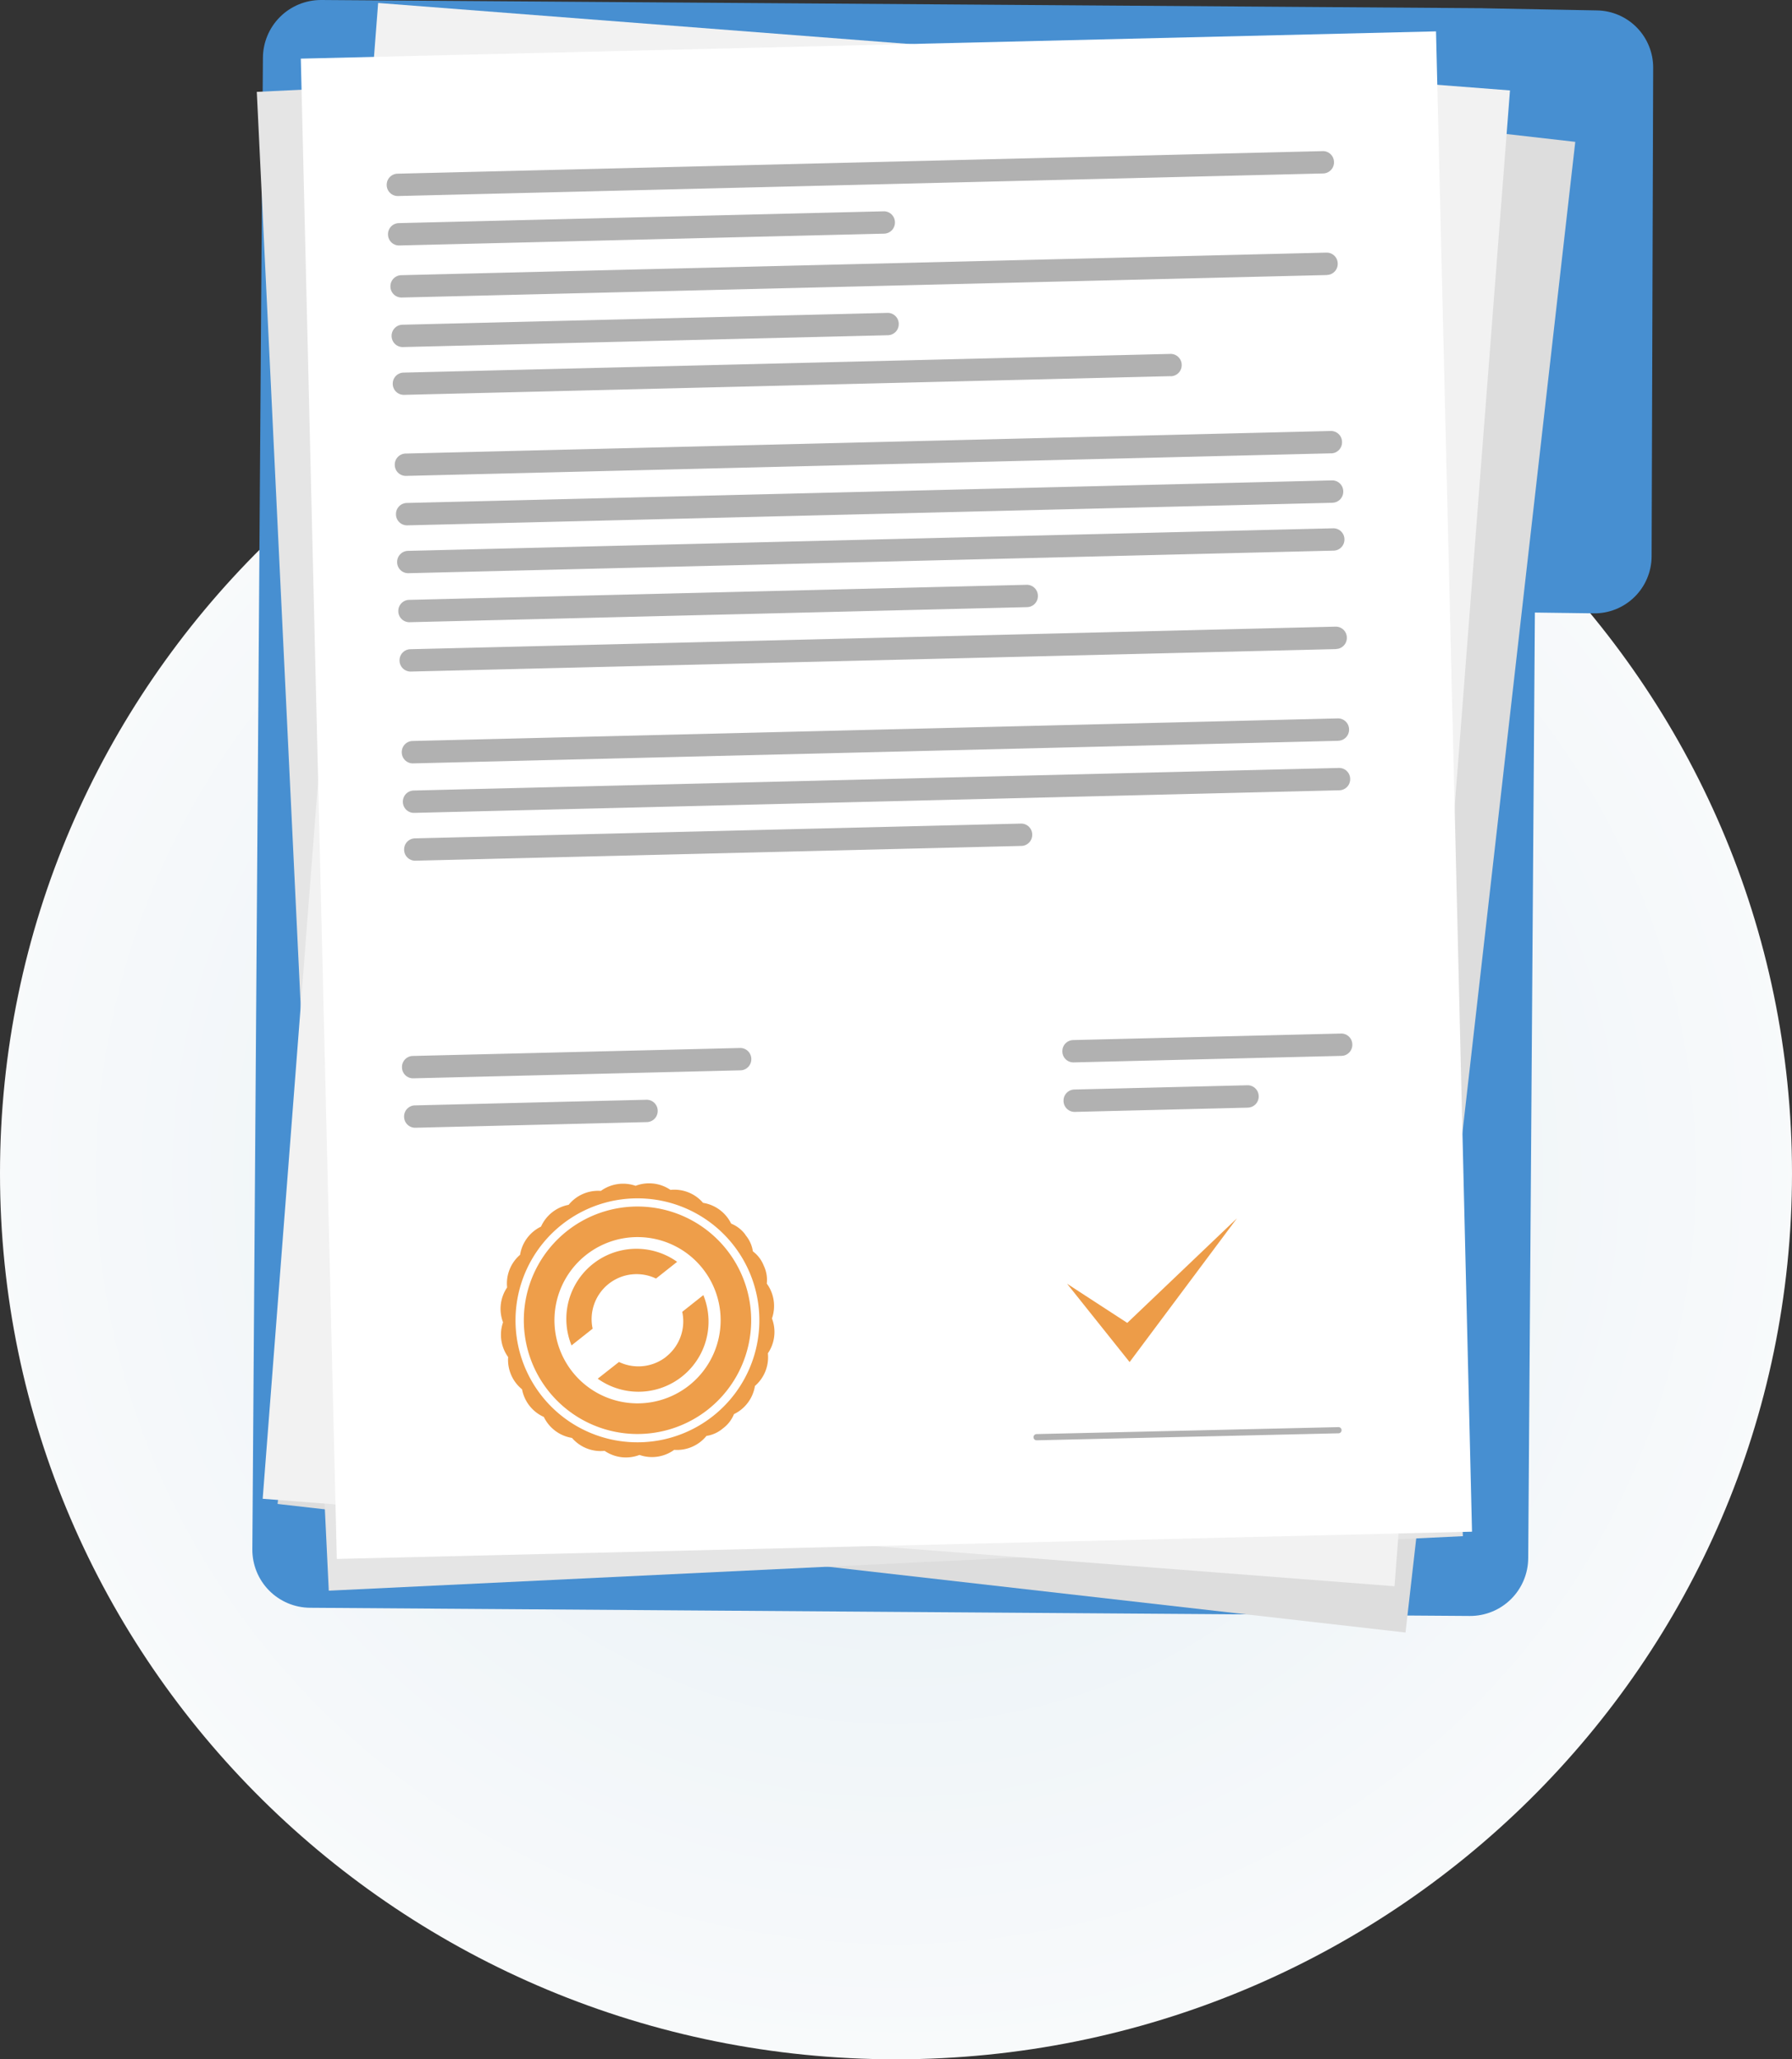
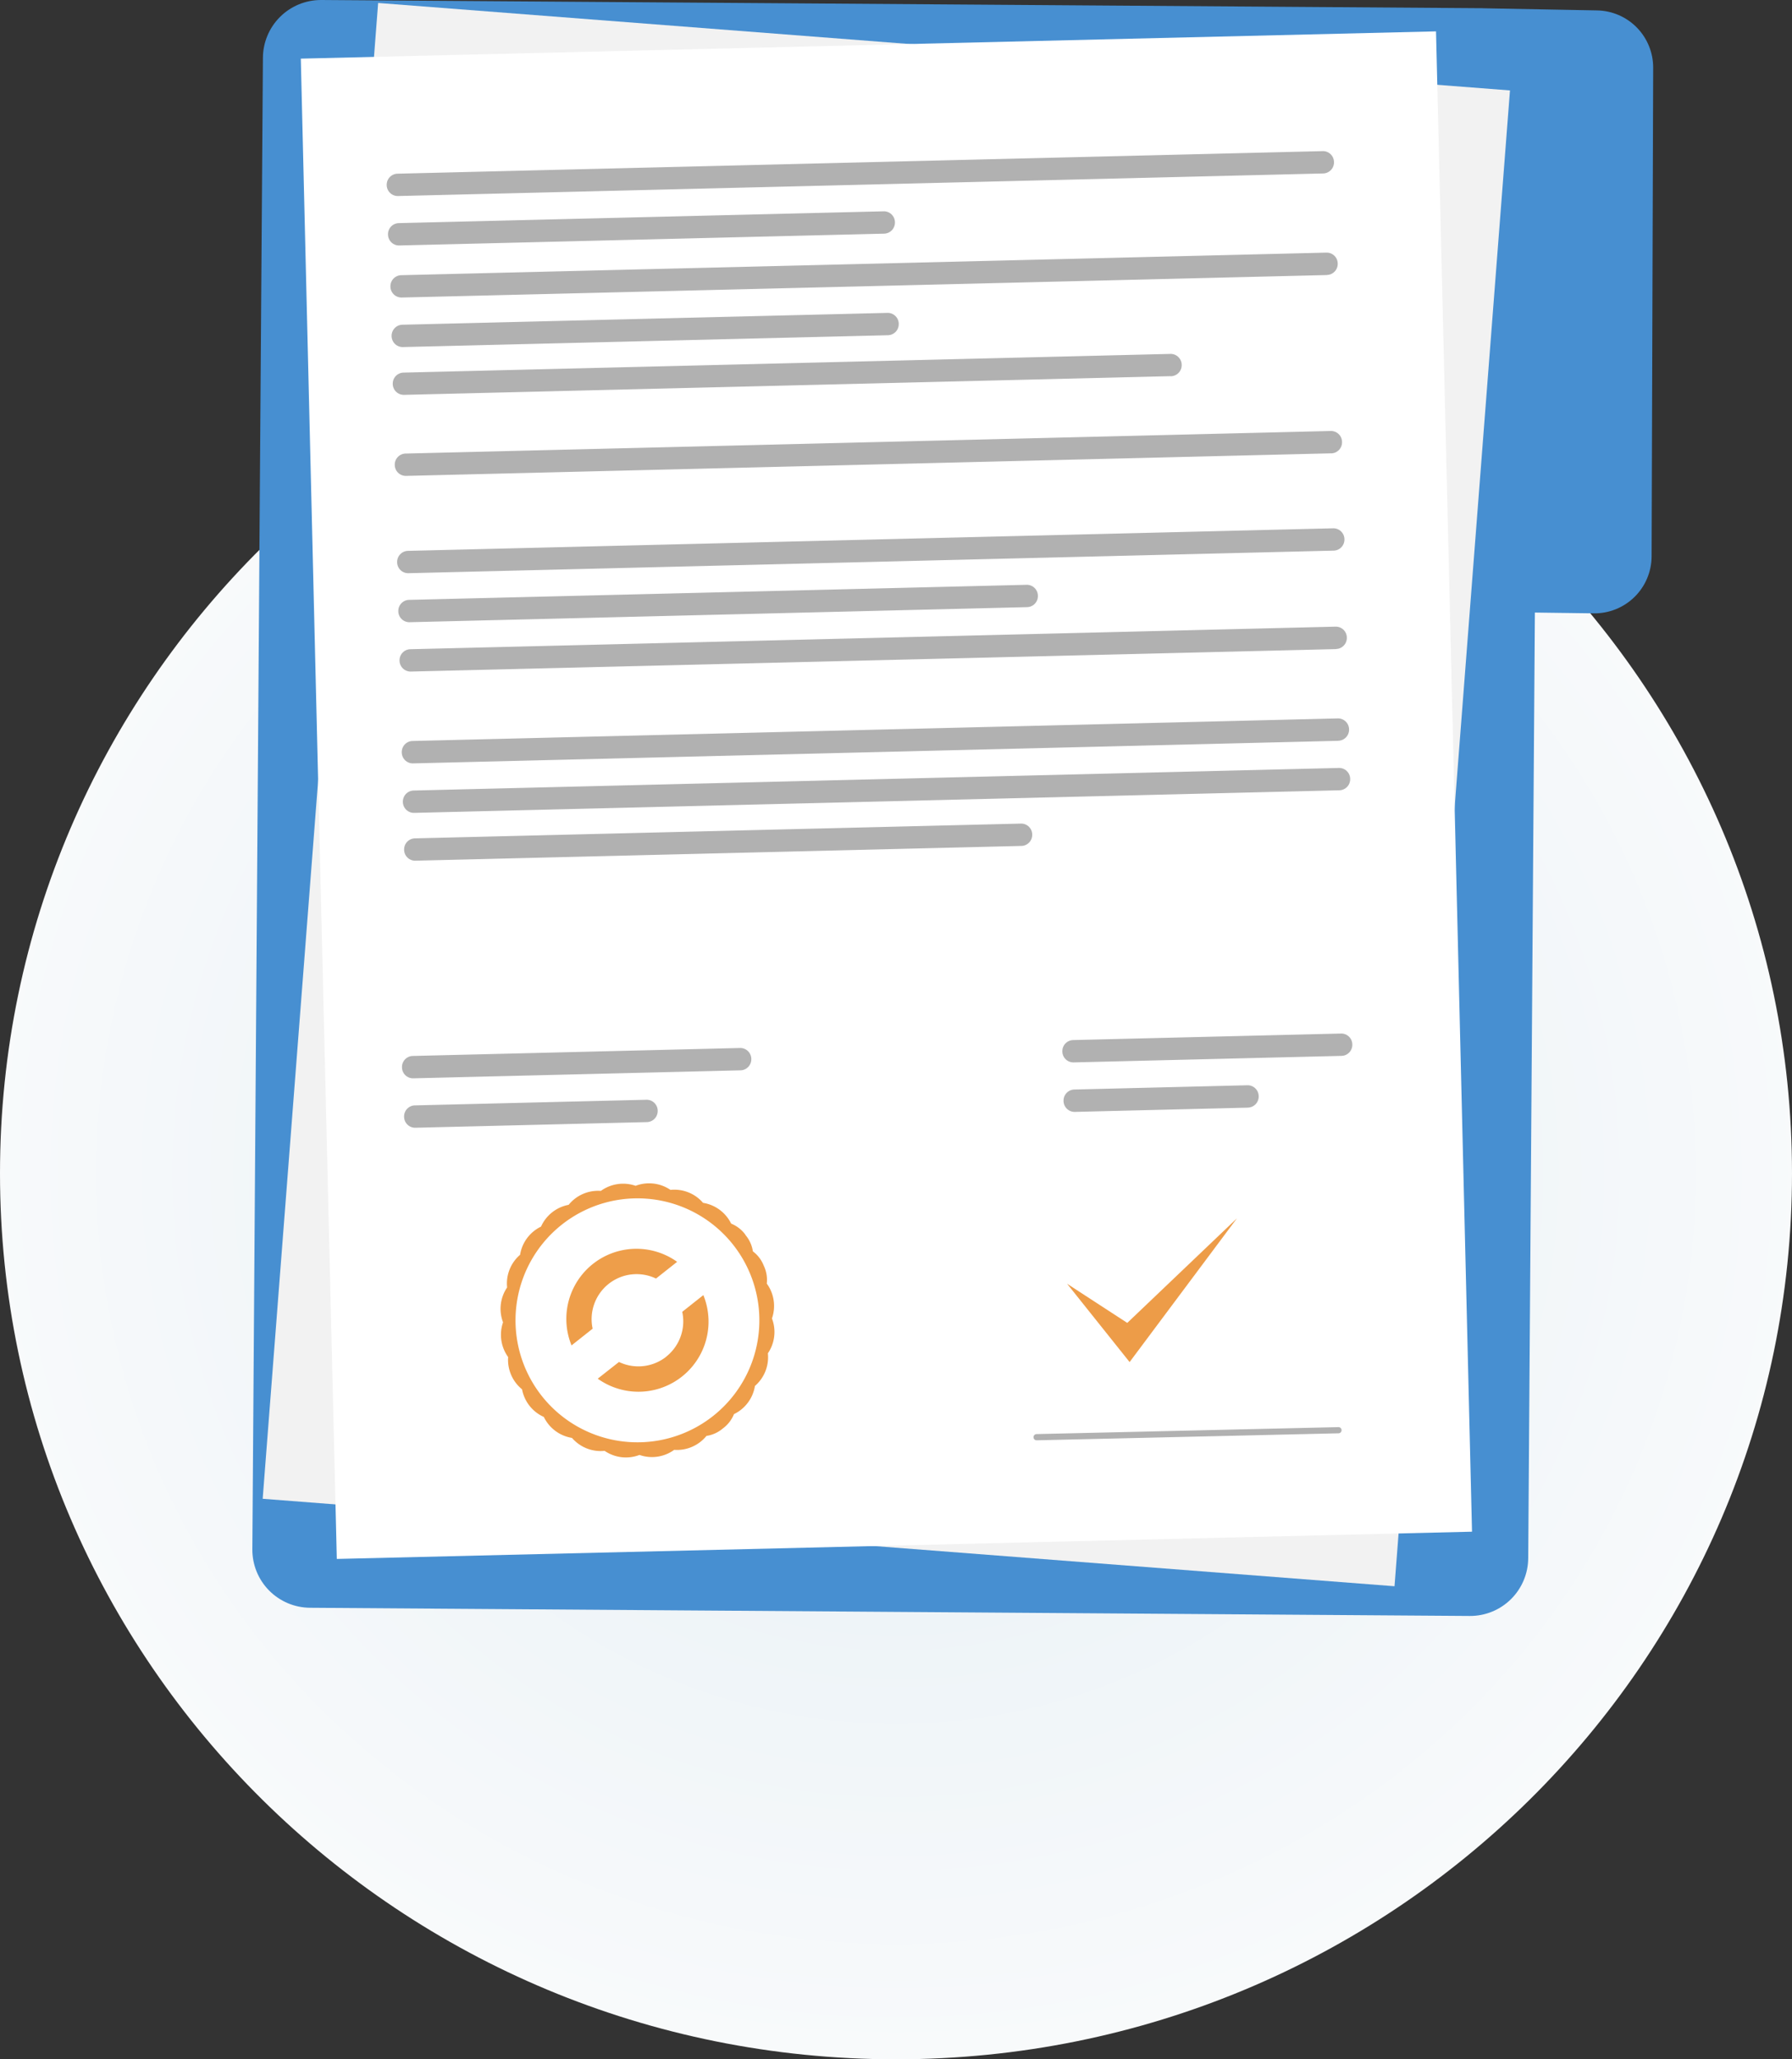
<svg xmlns="http://www.w3.org/2000/svg" id="Groupe_1676" data-name="Groupe 1676" width="84.366" height="96.898" viewBox="0 0 84.366 96.898">
  <rect x="0" y="0" width="84.366" height="96.898" fill="#333333" stroke="none" />
  <defs>
    <clipPath id="clip-path">
      <path id="Tracé_1053" data-name="Tracé 1053" d="M0,55.211C0,78.234,18.886,96.9,42.183,96.9S84.366,78.234,84.366,55.211,65.48,13.525,42.183,13.525,0,32.188,0,55.211" fill="none" />
    </clipPath>
    <radialGradient id="radial-gradient" cx="0.5" cy="0.5" r="0.506" gradientUnits="objectBoundingBox">
      <stop offset="0" stop-color="#e4eef5" />
      <stop offset="1" stop-color="#f8fafb" />
    </radialGradient>
    <clipPath id="clip-path-2">
      <path id="Tracé_1054" data-name="Tracé 1054" d="M15.1,0a2.734,2.734,0,0,0-2.722,2.714L11.88,72.9a2.733,2.733,0,0,0,2.714,2.753l54.6.386a2.735,2.735,0,0,0,2.753-2.715l.314-44.5,2.768.037a2.69,2.69,0,0,0,2.727-2.681L77.83,3.188A2.689,2.689,0,0,0,75.19.49l-5.3-.1c-.052,0-.105-.006-.158-.006l-.265,0h0L15.129,0Z" fill="none" />
    </clipPath>
    <linearGradient id="linear-gradient" x1="-0.062" y1="1.336" x2="-0.049" y2="1.336" gradientUnits="objectBoundingBox">
      <stop offset="0" stop-color="#53b2e1" />
      <stop offset="1" stop-color="#478fd1" />
    </linearGradient>
    <clipPath id="clip-path-3">
      <rect id="Rectangle_1876" data-name="Rectangle 1876" width="84.366" height="96.898" transform="translate(0 0)" fill="none" />
    </clipPath>
  </defs>
  <g id="Groupe_1671" data-name="Groupe 1671">
    <g id="Groupe_1670" data-name="Groupe 1670" clip-path="url(#clip-path)">
      <rect id="Rectangle_1870" data-name="Rectangle 1870" width="84.366" height="83.373" transform="translate(0 13.525)" fill="url(#radial-gradient)" />
    </g>
  </g>
  <g id="Groupe_1673" data-name="Groupe 1673">
    <g id="Groupe_1672" data-name="Groupe 1672" clip-path="url(#clip-path-2)">
      <rect id="Rectangle_1871" data-name="Rectangle 1871" width="79.852" height="70.387" transform="translate(7.338 75.78) rotate(-86.578)" fill="url(#linear-gradient)" />
    </g>
  </g>
  <g id="Groupe_1675" data-name="Groupe 1675">
    <g id="Groupe_1674" data-name="Groupe 1674" clip-path="url(#clip-path-3)">
-       <rect id="Rectangle_1872" data-name="Rectangle 1872" width="70.597" height="53.446" transform="translate(13.068 70.768) rotate(-83.5)" fill="#ddd" />
-       <rect id="Rectangle_1873" data-name="Rectangle 1873" width="53.446" height="70.597" transform="matrix(0.999, -0.048, 0.048, 0.999, 12.09, 4.323)" fill="#e5e5e5" />
      <rect id="Rectangle_1874" data-name="Rectangle 1874" width="70.597" height="53.446" transform="matrix(0.077, -0.997, 0.997, 0.077, 12.367, 70.525)" fill="#f2f2f2" />
      <rect id="Rectangle_1875" data-name="Rectangle 1875" width="53.445" height="70.597" transform="matrix(1, -0.024, 0.024, 1, 14.162, 2.759)" fill="#fff" />
      <path id="Tracé_1055" data-name="Tracé 1055" d="M62.471,12.942,18.914,14a.521.521,0,0,1-.533-.508v-.01a.521.521,0,0,1,.508-.533l43.557-1.062a.52.52,0,0,1,.533.507v.011a.521.521,0,0,1-.508.533" fill="#b1b1b1" />
      <path id="Tracé_1056" data-name="Tracé 1056" d="M41.805,15.774l-22.835.557a.521.521,0,0,1-.533-.508v-.011a.52.52,0,0,1,.507-.532l22.835-.557a.52.52,0,0,1,.533.507v.011a.521.521,0,0,1-.508.533" fill="#b1b1b1" />
      <path id="Tracé_1057" data-name="Tracé 1057" d="M62.3,8.162,18.739,9.224a.521.521,0,0,1-.533-.508v-.01a.521.521,0,0,1,.508-.533L62.27,7.111a.52.52,0,0,1,.533.507v.011a.521.521,0,0,1-.508.533" fill="#b1b1b1" />
      <path id="Tracé_1058" data-name="Tracé 1058" d="M41.631,10.994,18.8,11.551a.521.521,0,0,1-.533-.508v-.011a.521.521,0,0,1,.507-.533L41.6,9.943a.52.52,0,0,1,.533.507v.011a.521.521,0,0,1-.508.533" fill="#b1b1b1" />
      <path id="Tracé_1059" data-name="Tracé 1059" d="M55.123,17.7l-36.1.88a.521.521,0,0,1-.533-.508v-.01A.52.52,0,0,1,19,17.533l36.1-.88a.52.52,0,0,1,.533.507v.011a.521.521,0,0,1-.508.533" fill="#b1b1b1" />
      <path id="Tracé_1060" data-name="Tracé 1060" d="M62.675,21.331,19.118,22.393a.521.521,0,0,1-.533-.508v-.01a.521.521,0,0,1,.508-.533L62.649,20.28a.52.52,0,0,1,.533.507V20.8a.521.521,0,0,1-.508.533" fill="#b1b1b1" />
-       <path id="Tracé_1061" data-name="Tracé 1061" d="M62.732,23.658,19.175,24.72a.521.521,0,0,1-.533-.508V24.2a.521.521,0,0,1,.508-.533l43.557-1.062a.52.52,0,0,1,.533.507v.011a.521.521,0,0,1-.508.533" fill="#b1b1b1" />
      <path id="Tracé_1062" data-name="Tracé 1062" d="M62.787,25.91,19.23,26.972a.52.52,0,0,1-.533-.508v-.01a.521.521,0,0,1,.508-.533l43.557-1.062a.52.52,0,0,1,.533.507v.011a.521.521,0,0,1-.508.533" fill="#b1b1b1" />
      <path id="Tracé_1063" data-name="Tracé 1063" d="M48.356,28.569l-29.071.709a.521.521,0,0,1-.533-.508v-.011a.52.52,0,0,1,.508-.532l29.07-.709a.52.52,0,0,1,.533.507v.011a.521.521,0,0,1-.508.533" fill="#b1b1b1" />
      <path id="Tracé_1064" data-name="Tracé 1064" d="M63.005,34.859,19.448,35.921a.52.52,0,0,1-.533-.508V35.4a.521.521,0,0,1,.508-.533l43.557-1.062a.52.52,0,0,1,.533.507v.011a.521.521,0,0,1-.508.533" fill="#b1b1b1" />
      <path id="Tracé_1065" data-name="Tracé 1065" d="M63.062,37.187,19.5,38.249a.52.52,0,0,1-.533-.508v-.01a.521.521,0,0,1,.508-.533l43.557-1.062a.52.52,0,0,1,.533.507v.011a.521.521,0,0,1-.508.533" fill="#b1b1b1" />
      <path id="Tracé_1066" data-name="Tracé 1066" d="M34.864,50.364l-15.406.376a.521.521,0,0,1-.533-.508v-.011a.52.52,0,0,1,.507-.533l15.406-.375a.52.52,0,0,1,.533.507v.011a.521.521,0,0,1-.508.533" fill="#b1b1b1" />
      <path id="Tracé_1067" data-name="Tracé 1067" d="M30.457,52.8l-10.9.266a.521.521,0,0,1-.533-.508v-.011a.52.52,0,0,1,.507-.533l10.9-.265a.52.52,0,0,1,.533.507v.011a.521.521,0,0,1-.508.533" fill="#b1b1b1" />
      <path id="Tracé_1068" data-name="Tracé 1068" d="M63.159,49.684l-12.611.307a.52.52,0,0,1-.533-.507v-.011a.521.521,0,0,1,.508-.533l12.61-.307a.52.52,0,0,1,.533.507v.011a.521.521,0,0,1-.508.533" fill="#b1b1b1" />
      <path id="Tracé_1069" data-name="Tracé 1069" d="M58.751,52.12l-8.147.2a.521.521,0,0,1-.533-.508V51.8a.521.521,0,0,1,.508-.533l8.146-.2a.52.52,0,0,1,.533.507v.011a.521.521,0,0,1-.508.533" fill="#b1b1b1" />
      <path id="Tracé_1070" data-name="Tracé 1070" d="M48.089,39.805l-28.53.695a.52.52,0,0,1-.533-.507v-.011a.52.52,0,0,1,.507-.533l28.53-.695a.52.52,0,0,1,.533.507v.011a.521.521,0,0,1-.508.533" fill="#b1b1b1" />
      <path id="Tracé_1071" data-name="Tracé 1071" d="M62.9,30.543,19.343,31.6a.521.521,0,0,1-.533-.508v-.01a.521.521,0,0,1,.508-.533l43.557-1.062a.52.52,0,0,1,.533.507v.011a.521.521,0,0,1-.508.533" fill="#b1b1b1" />
      <path id="Tracé_1072" data-name="Tracé 1072" d="M35.094,58.1a1.555,1.555,0,0,0-.672-.523A1.783,1.783,0,0,0,33.1,56.6a1.78,1.78,0,0,0-1.535-.61,1.79,1.79,0,0,0-1.642-.192,1.79,1.79,0,0,0-1.635.24,1.782,1.782,0,0,0-1.517.655,1.785,1.785,0,0,0-1.3,1.025,1.783,1.783,0,0,0-.986,1.326,1.781,1.781,0,0,0-.61,1.536,1.787,1.787,0,0,0-.192,1.641,1.79,1.79,0,0,0,.24,1.635,1.785,1.785,0,0,0,.655,1.518,1.781,1.781,0,0,0,1.025,1.3,1.787,1.787,0,0,0,1.326.987,1.784,1.784,0,0,0,1.536.609,1.78,1.78,0,0,0,1.641.192,1.782,1.782,0,0,0,1.635-.24,1.785,1.785,0,0,0,1.518-.655,1.543,1.543,0,0,0,.774-.353,1.559,1.559,0,0,0,.522-.672,1.787,1.787,0,0,0,.987-1.326,1.784,1.784,0,0,0,.609-1.536,1.78,1.78,0,0,0,.192-1.641A1.782,1.782,0,0,0,36.1,60.4a1.552,1.552,0,0,0-.141-.839,1.535,1.535,0,0,0-.514-.678,1.54,1.54,0,0,0-.353-.774m-1.521,8.521a5.74,5.74,0,1,1,.941-8.063,5.74,5.74,0,0,1-.941,8.063" fill="#ee9e4a" />
-       <path id="Tracé_1073" data-name="Tracé 1073" d="M26.693,57.927a5.352,5.352,0,1,0,7.517.877,5.352,5.352,0,0,0-7.517-.877m5.747,7.266a3.912,3.912,0,1,1,.641-5.5,3.913,3.913,0,0,1-.641,5.5" fill="#ee9e4a" />
      <path id="Tracé_1074" data-name="Tracé 1074" d="M28.657,60.411a2.115,2.115,0,0,1,2.227-.249l.995-.787a3.3,3.3,0,0,0-4.972,3.933l.994-.787a2.118,2.118,0,0,1,.756-2.11" fill="#ee9e4a" />
      <path id="Tracé_1075" data-name="Tracé 1075" d="M31.368,63.838a2.115,2.115,0,0,1-2.227.249l-1,.787a3.3,3.3,0,0,0,4.972-3.933l-.994.787a2.118,2.118,0,0,1-.756,2.11" fill="#ee9e4a" />
      <path id="Tracé_1076" data-name="Tracé 1076" d="M48.657,67.63v0a.146.146,0,0,1,.142-.149l14.212-.328a.145.145,0,0,1,.149.142v0a.145.145,0,0,1-.142.149l-14.212.329a.145.145,0,0,1-.149-.142" fill="#b1b1b1" />
      <path id="Tracé_1077" data-name="Tracé 1077" d="M50.238,60.407l2.943,3.685,5.053-6.764-5.163,4.921Z" fill="#ed9c48" />
    </g>
  </g>
</svg>